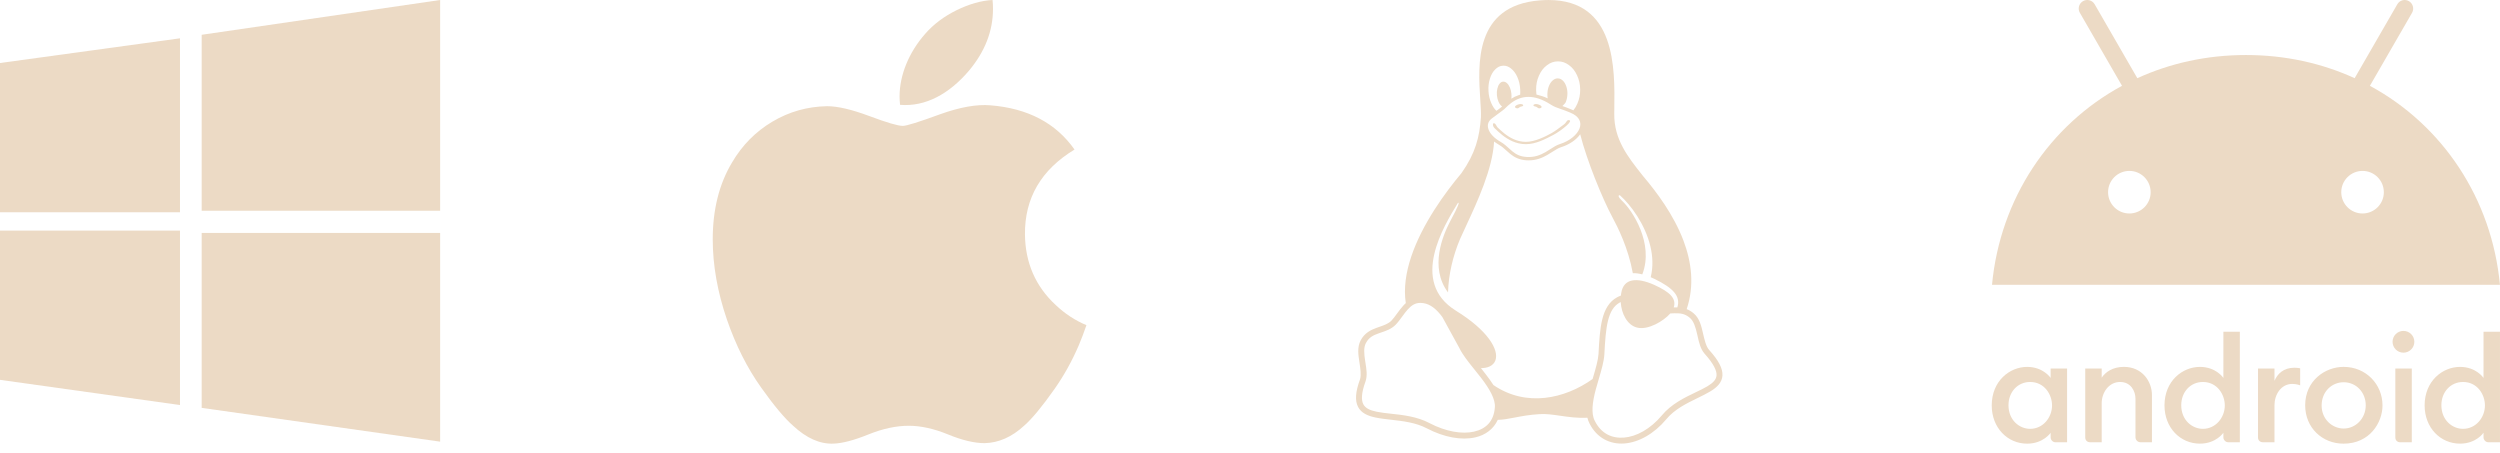
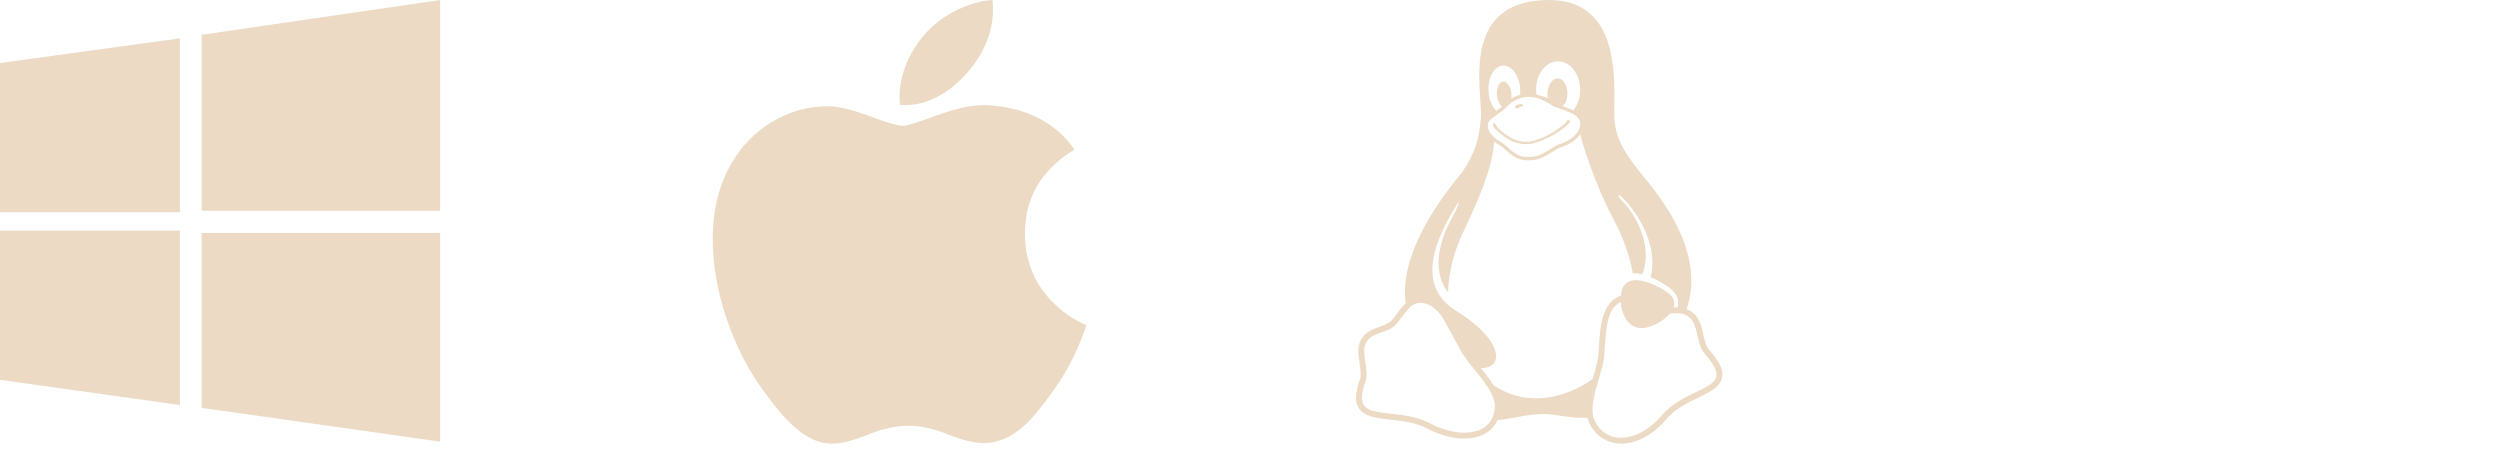
<svg xmlns="http://www.w3.org/2000/svg" width="127" height="23" viewBox="0 0 127 23" fill="none">
  <g clip-path="url(#clip0_1512_5892)">
    <path d="M0 3.201L9.143 1.946V10.782H0M10.245 1.767L22.359 0V10.706H10.245M0 11.715H9.143V20.576L0 19.296M10.245 11.832H22.359V22.436L10.245 20.72" fill="#ECDAC5" />
  </g>
  <g clip-path="url(#clip1_1512_5892)">
    <path d="M54.793 17.564C54.453 18.351 54.049 19.076 53.582 19.743C52.944 20.651 52.423 21.28 52.021 21.629C51.398 22.202 50.73 22.496 50.015 22.512C49.501 22.512 48.882 22.366 48.162 22.07C47.439 21.775 46.774 21.629 46.167 21.629C45.529 21.629 44.846 21.775 44.115 22.07C43.383 22.366 42.793 22.521 42.343 22.536C41.657 22.565 40.973 22.263 40.291 21.629C39.856 21.249 39.311 20.598 38.658 19.676C37.958 18.691 37.383 17.549 36.932 16.247C36.449 14.84 36.207 13.478 36.207 12.159C36.207 10.649 36.533 9.346 37.187 8.255C37.701 7.378 38.384 6.686 39.24 6.178C40.095 5.671 41.02 5.412 42.015 5.395C42.56 5.395 43.274 5.564 44.161 5.895C45.047 6.227 45.615 6.395 45.864 6.395C46.05 6.395 46.682 6.198 47.752 5.806C48.764 5.442 49.618 5.291 50.318 5.35C52.214 5.503 53.639 6.251 54.586 7.597C52.89 8.625 52.051 10.064 52.068 11.91C52.083 13.348 52.605 14.545 53.63 15.495C54.095 15.936 54.614 16.277 55.191 16.519C55.066 16.882 54.934 17.23 54.793 17.564ZM50.444 0.451C50.444 1.578 50.033 2.63 49.212 3.605C48.221 4.763 47.023 5.432 45.724 5.326C45.708 5.191 45.698 5.049 45.698 4.899C45.698 3.817 46.169 2.659 47.005 1.712C47.423 1.233 47.954 0.834 48.598 0.516C49.241 0.203 49.849 0.03 50.421 0C50.438 0.151 50.444 0.301 50.444 0.451Z" fill="#ECDAC5" />
  </g>
  <g clip-path="url(#clip2_1512_5892)">
    <path fill-rule="evenodd" clip-rule="evenodd" d="M86.825 17.778C86.824 17.778 86.824 17.777 86.824 17.777C86.665 17.598 86.59 17.268 86.508 16.915L86.507 16.908C86.425 16.553 86.334 16.17 86.043 15.922L86.041 15.92C85.983 15.87 85.924 15.827 85.864 15.792C85.804 15.756 85.744 15.727 85.683 15.705C86.088 14.503 85.929 13.306 85.52 12.224C85.018 10.897 84.142 9.74 83.472 8.949L83.428 8.894C82.694 7.968 81.99 7.08 82.004 5.781C82.005 5.7 82.006 5.617 82.007 5.531C82.036 3.465 82.085 0.006 78.667 0.001C78.522 0.001 78.371 0.007 78.214 0.02C74.884 0.288 75.081 3.276 75.198 5.068C75.221 5.417 75.241 5.721 75.232 5.95C75.159 6.979 74.95 7.79 74.242 8.796C73.411 9.785 72.24 11.386 71.685 13.052C71.424 13.838 71.299 14.639 71.414 15.398C71.378 15.43 71.344 15.464 71.311 15.499C71.184 15.635 71.075 15.785 70.97 15.928C70.874 16.06 70.782 16.186 70.686 16.288C70.525 16.448 70.308 16.523 70.064 16.607C70.022 16.622 69.98 16.637 69.936 16.652C69.642 16.758 69.319 16.913 69.123 17.289C69.123 17.289 69.123 17.29 69.123 17.29L69.123 17.29C69.123 17.291 69.122 17.291 69.122 17.291C69.03 17.464 69 17.649 69 17.838C69 18.012 69.025 18.188 69.052 18.358L69.057 18.393C69.109 18.733 69.158 19.054 69.088 19.273C68.855 19.909 68.825 20.349 68.989 20.669C69.153 20.988 69.491 21.13 69.873 21.209C70.114 21.26 70.382 21.29 70.662 21.322L70.662 21.322C71.268 21.391 71.927 21.466 72.484 21.761L72.554 21.629L72.485 21.761C73.357 22.217 74.241 22.379 74.947 22.218C75.458 22.102 75.873 21.797 76.087 21.328C76.345 21.327 76.615 21.275 76.929 21.215C77.285 21.146 77.698 21.067 78.214 21.038C78.522 21.014 78.868 21.064 79.245 21.118L79.245 21.118C79.671 21.18 80.137 21.248 80.639 21.22C80.664 21.322 80.699 21.421 80.748 21.515L80.75 21.517C81.116 22.25 81.797 22.585 82.523 22.528C83.249 22.471 84.022 22.042 84.647 21.299L84.532 21.203L84.647 21.298C85.067 20.79 85.681 20.491 86.236 20.221C86.469 20.107 86.692 19.999 86.886 19.882C87.214 19.685 87.479 19.437 87.5 19.078C87.52 18.719 87.309 18.316 86.825 17.778ZM85.209 15.617C85.152 15.615 85.096 15.615 85.041 15.616C85.036 15.617 85.031 15.617 85.026 15.617C85.167 15.171 84.855 14.843 84.023 14.466C83.161 14.087 82.474 14.125 82.358 14.894C82.35 14.934 82.344 14.976 82.34 15.017C82.275 15.04 82.21 15.068 82.145 15.104C81.74 15.325 81.519 15.727 81.396 16.221C81.274 16.713 81.238 17.309 81.205 17.979V17.979C81.185 18.292 81.064 18.708 80.934 19.153L80.905 19.253C79.492 20.261 77.531 20.698 75.867 19.561C75.754 19.383 75.624 19.206 75.491 19.032C75.406 18.921 75.319 18.81 75.232 18.701C75.403 18.701 75.548 18.673 75.665 18.62C75.811 18.553 75.914 18.447 75.965 18.311C76.066 18.038 75.964 17.652 75.639 17.212C75.314 16.773 74.764 16.277 73.956 15.781V15.78C73.362 15.411 73.029 14.958 72.874 14.466C72.718 13.974 72.74 13.442 72.86 12.917C73.09 11.909 73.681 10.929 74.058 10.314C74.16 10.239 74.095 10.452 73.676 11.229C73.302 11.939 72.601 13.577 73.56 14.855C73.586 13.945 73.803 13.018 74.168 12.149C74.258 11.945 74.365 11.715 74.481 11.467C75.047 10.249 75.826 8.574 75.899 7.191C75.945 7.224 76.101 7.33 76.171 7.369C76.171 7.37 76.171 7.37 76.171 7.37C76.302 7.446 76.412 7.546 76.526 7.65L76.526 7.65L76.526 7.65L76.526 7.65L76.526 7.65L76.526 7.65C76.59 7.708 76.655 7.767 76.727 7.825C76.925 7.984 77.174 8.122 77.549 8.144C77.585 8.146 77.62 8.147 77.654 8.147C78.041 8.147 78.343 8.021 78.594 7.877C78.688 7.824 78.775 7.768 78.858 7.715L78.858 7.715L78.858 7.715C79.016 7.615 79.156 7.525 79.291 7.481C79.292 7.481 79.292 7.481 79.292 7.481C79.729 7.344 80.076 7.103 80.274 6.821C80.613 8.159 81.402 10.091 81.909 11.034C82.179 11.534 82.716 12.596 82.947 13.877C83.094 13.873 83.256 13.894 83.429 13.938C84.035 12.367 82.915 10.675 82.403 10.204C82.196 10.003 82.186 9.913 82.289 9.918C82.844 10.409 83.574 11.397 83.839 12.512C83.96 13.021 83.986 13.556 83.856 14.083C83.919 14.11 83.984 14.138 84.049 14.169C85.022 14.643 85.382 15.055 85.209 15.617ZM86.731 19.626C87.028 19.447 87.188 19.282 87.201 19.061C87.213 18.839 87.064 18.491 86.601 17.977L86.601 17.977L86.601 17.977C86.384 17.733 86.311 17.402 86.24 17.084C86.231 17.048 86.223 17.011 86.215 16.975C86.135 16.626 86.042 16.314 85.847 16.148L85.846 16.148L85.845 16.147C85.592 15.925 85.344 15.908 85.048 15.915C85.004 15.916 84.96 15.918 84.915 15.92L84.851 15.923C84.513 16.311 83.715 16.786 83.16 16.64C82.654 16.513 82.367 15.922 82.332 15.344C82.317 15.351 82.303 15.358 82.288 15.366C81.975 15.538 81.798 15.842 81.686 16.293C81.574 16.743 81.536 17.327 81.502 17.995V17.997C81.48 18.37 81.35 18.806 81.218 19.253L81.218 19.253C81.165 19.43 81.112 19.608 81.065 19.785C80.899 20.41 80.817 21.003 81.014 21.378L81.015 21.38L81.016 21.381C81.334 22.02 81.873 22.279 82.499 22.23C83.124 22.181 83.835 21.8 84.417 21.107C84.9 20.522 85.58 20.197 86.144 19.927L86.144 19.927C86.364 19.822 86.565 19.726 86.731 19.626ZM75.938 20.699L75.938 20.701V20.703C75.884 21.405 75.488 21.788 74.88 21.927C74.272 22.066 73.448 21.927 72.624 21.497L72.624 21.496C71.986 21.158 71.263 21.081 70.648 21.015C70.385 20.986 70.142 20.96 69.934 20.916C69.586 20.844 69.359 20.735 69.255 20.532C69.151 20.329 69.149 19.975 69.37 19.372L69.371 19.369L69.372 19.366C69.469 19.068 69.416 18.745 69.366 18.435L69.366 18.435C69.36 18.394 69.353 18.353 69.347 18.313C69.294 17.966 69.268 17.651 69.386 17.431L69.388 17.429C69.539 17.137 69.761 17.032 70.037 16.934C70.081 16.918 70.126 16.903 70.172 16.887C70.415 16.806 70.681 16.716 70.898 16.498L70.9 16.497L70.901 16.495C71.026 16.364 71.134 16.215 71.239 16.071C71.335 15.939 71.429 15.811 71.529 15.703C71.707 15.514 71.884 15.389 72.151 15.387C72.154 15.387 72.157 15.387 72.16 15.387C72.207 15.387 72.257 15.391 72.309 15.399C72.664 15.453 72.973 15.701 73.271 16.105L74.131 17.672L74.131 17.673L74.132 17.674C74.297 18.02 74.596 18.391 74.904 18.773C75.022 18.918 75.14 19.065 75.253 19.213C75.663 19.749 75.98 20.287 75.938 20.699ZM79.778 5.725C80.018 5.823 80.159 5.952 80.228 6.087C80.297 6.223 80.299 6.369 80.241 6.524C80.125 6.832 79.757 7.157 79.241 7.319L79.24 7.319L79.24 7.319C79.07 7.374 78.916 7.474 78.754 7.578C78.675 7.629 78.594 7.681 78.509 7.73C78.25 7.878 77.957 7.997 77.559 7.974C77.389 7.964 77.254 7.931 77.137 7.881C77.021 7.831 76.925 7.766 76.833 7.692C76.771 7.642 76.711 7.588 76.651 7.532C76.533 7.424 76.411 7.313 76.256 7.222L76.255 7.222L76.255 7.221C75.878 7.008 75.672 6.762 75.608 6.548C75.543 6.335 75.604 6.153 75.791 6.013C76.001 5.855 76.147 5.748 76.245 5.677L76.305 5.632C76.36 5.593 76.389 5.572 76.412 5.549C76.412 5.549 76.412 5.549 76.412 5.549L76.413 5.549C76.43 5.533 76.448 5.515 76.467 5.497C76.626 5.342 76.863 5.113 77.202 4.996C77.332 4.951 77.478 4.922 77.641 4.922C77.953 4.92 78.328 5.022 78.781 5.314C78.945 5.421 79.088 5.47 79.279 5.536C79.413 5.582 79.571 5.636 79.776 5.724L79.777 5.725L79.778 5.725ZM80.273 4.547C80.275 4.812 80.23 5.037 80.129 5.268C80.072 5.399 80.006 5.509 79.927 5.605C79.9 5.592 79.872 5.58 79.843 5.568C79.743 5.525 79.655 5.49 79.576 5.46C79.513 5.436 79.461 5.418 79.411 5.401L79.37 5.387C79.385 5.37 79.404 5.351 79.425 5.331C79.469 5.288 79.519 5.239 79.542 5.183C79.593 5.058 79.618 4.936 79.623 4.791C79.623 4.788 79.624 4.785 79.624 4.783C79.624 4.78 79.625 4.777 79.625 4.773C79.628 4.634 79.609 4.515 79.569 4.393C79.526 4.265 79.472 4.173 79.394 4.097C79.315 4.02 79.237 3.986 79.143 3.983C79.138 3.982 79.134 3.982 79.13 3.982C79.041 3.983 78.965 4.013 78.885 4.079C78.802 4.149 78.74 4.238 78.689 4.362C78.638 4.486 78.613 4.609 78.608 4.755C78.607 4.761 78.607 4.766 78.607 4.771C78.605 4.852 78.61 4.925 78.623 4.997C78.442 4.907 78.211 4.841 78.051 4.803C78.042 4.734 78.037 4.663 78.035 4.588V4.568C78.032 4.304 78.075 4.077 78.177 3.847C78.279 3.616 78.404 3.451 78.582 3.316C78.759 3.182 78.933 3.12 79.139 3.118H79.149C79.351 3.118 79.523 3.177 79.701 3.306C79.88 3.436 80.01 3.6 80.115 3.828C80.217 4.051 80.267 4.269 80.272 4.527C80.272 4.534 80.272 4.54 80.273 4.547ZM77.146 4.835C77.171 4.826 77.197 4.818 77.224 4.811C77.231 4.723 77.232 4.633 77.226 4.537V4.535C77.213 4.306 77.168 4.113 77.083 3.919C76.998 3.726 76.896 3.588 76.761 3.481C76.638 3.382 76.518 3.337 76.383 3.337C76.372 3.337 76.361 3.337 76.349 3.338C76.201 3.345 76.078 3.406 75.956 3.527C75.834 3.648 75.75 3.795 75.687 3.999C75.624 4.202 75.602 4.398 75.615 4.627V4.629C75.628 4.857 75.674 5.051 75.759 5.244C75.831 5.408 75.913 5.532 76.018 5.631C76.067 5.595 76.108 5.564 76.143 5.539C76.18 5.512 76.212 5.487 76.249 5.458C76.267 5.444 76.287 5.428 76.308 5.411C76.298 5.404 76.287 5.396 76.277 5.386C76.213 5.331 76.163 5.26 76.121 5.159C76.079 5.061 76.056 4.965 76.044 4.848C76.044 4.846 76.044 4.844 76.044 4.842C76.044 4.839 76.043 4.837 76.043 4.835C76.033 4.715 76.039 4.61 76.065 4.504C76.09 4.397 76.125 4.317 76.178 4.252C76.231 4.187 76.287 4.154 76.355 4.148C76.362 4.148 76.368 4.148 76.374 4.148C76.434 4.147 76.489 4.17 76.547 4.22C76.611 4.275 76.659 4.347 76.703 4.449C76.743 4.546 76.768 4.643 76.779 4.758V4.758C76.779 4.763 76.779 4.767 76.78 4.772C76.788 4.859 76.787 4.937 76.776 5.013C76.887 4.94 77.002 4.885 77.146 4.835Z" fill="#ECDAC5" />
    <path d="M78.917 6.85C78.506 7.064 78.026 7.324 77.516 7.324C77.005 7.324 76.602 7.088 76.312 6.858C76.167 6.743 76.049 6.629 75.961 6.546C75.807 6.424 75.825 6.254 75.888 6.259C75.995 6.272 76.011 6.412 76.077 6.474C76.168 6.559 76.281 6.668 76.418 6.777C76.692 6.994 77.058 7.206 77.516 7.206C77.973 7.206 78.506 6.937 78.832 6.755C79.017 6.651 79.251 6.466 79.443 6.325C79.59 6.217 79.584 6.088 79.705 6.102C79.826 6.116 79.737 6.245 79.567 6.393C79.398 6.541 79.133 6.737 78.917 6.85Z" fill="#ECDAC5" />
-     <path d="M77.897 5.357C77.915 5.412 78.002 5.403 78.053 5.429C78.098 5.452 78.134 5.502 78.184 5.504C78.231 5.505 78.306 5.487 78.312 5.44C78.32 5.377 78.229 5.337 78.17 5.314C78.094 5.285 77.997 5.27 77.926 5.309C77.91 5.318 77.892 5.339 77.897 5.357Z" fill="#ECDAC5" />
    <path d="M77.379 5.357C77.362 5.412 77.274 5.403 77.223 5.429C77.179 5.452 77.143 5.502 77.093 5.504C77.045 5.505 76.971 5.487 76.964 5.44C76.956 5.377 77.048 5.337 77.107 5.314C77.182 5.285 77.279 5.27 77.35 5.309C77.367 5.318 77.385 5.339 77.379 5.357Z" fill="#ECDAC5" />
  </g>
  <g clip-path="url(#clip3_1512_5892)">
    <path d="M102.98 18.638C102.093 18.638 101.18 19.35 101.18 20.595C101.18 21.733 101.982 22.538 102.98 22.538C103.804 22.538 104.172 21.985 104.172 21.985V22.226C104.172 22.34 104.279 22.467 104.413 22.467H105.008V18.723H104.172V19.198C104.172 19.198 103.801 18.638 102.98 18.638ZM103.129 19.404C103.86 19.404 104.244 20.046 104.244 20.595C104.244 21.205 103.789 21.785 103.131 21.785C102.581 21.785 102.031 21.34 102.031 20.587C102.031 19.906 102.505 19.404 103.129 19.404Z" fill="#ECDAC5" />
-     <path d="M106.171 22.466C106.042 22.466 105.93 22.374 105.93 22.225V18.723H106.766V19.186C106.956 18.901 107.326 18.637 107.895 18.637C108.824 18.637 109.319 19.378 109.319 20.07V22.466H108.737C108.585 22.466 108.482 22.339 108.482 22.211V20.255C108.482 19.871 108.247 19.404 107.703 19.404C107.116 19.404 106.766 19.959 106.766 20.481V22.466L106.171 22.466Z" fill="#ECDAC5" />
    <path d="M111.757 18.638C110.869 18.638 109.956 19.35 109.956 20.595C109.956 21.733 110.759 22.537 111.757 22.537C112.581 22.537 112.948 21.984 112.948 21.984V22.226C112.948 22.339 113.056 22.466 113.189 22.466H113.784V16.852H112.948V19.198C112.948 19.198 112.578 18.638 111.757 18.638ZM111.906 19.404C112.637 19.404 113.02 20.046 113.02 20.595C113.02 21.205 112.565 21.785 111.907 21.785C111.358 21.785 110.807 21.34 110.807 20.587C110.807 19.906 111.281 19.404 111.906 19.404Z" fill="#ECDAC5" />
    <path d="M114.948 22.466C114.82 22.466 114.707 22.374 114.707 22.226V18.723H115.544V19.347C115.688 18.998 115.998 18.681 116.55 18.681C116.704 18.681 116.848 18.709 116.848 18.709V19.574C116.848 19.574 116.668 19.503 116.451 19.503C115.864 19.503 115.544 20.058 115.544 20.58V22.466H114.948Z" fill="#ECDAC5" />
-     <path d="M121.924 22.467C121.795 22.467 121.683 22.374 121.683 22.226V18.723H122.519V22.467L121.924 22.467Z" fill="#ECDAC5" />
    <path d="M124.972 18.638C124.084 18.638 123.171 19.35 123.171 20.595C123.171 21.733 123.974 22.537 124.972 22.537C125.796 22.537 126.163 21.984 126.163 21.984V22.226C126.163 22.339 126.27 22.466 126.404 22.466H126.999V16.852H126.163V19.198C126.163 19.198 125.792 18.638 124.972 18.638ZM125.121 19.404C125.852 19.404 126.235 20.046 126.235 20.595C126.235 21.205 125.78 21.785 125.122 21.785C124.573 21.785 124.022 21.34 124.022 20.587C124.022 19.906 124.496 19.404 125.121 19.404Z" fill="#ECDAC5" />
    <path d="M122.095 17.916C122.401 17.916 122.648 17.668 122.648 17.363C122.648 17.057 122.401 16.81 122.095 16.81C121.79 16.81 121.542 17.057 121.542 17.363C121.542 17.668 121.79 17.916 122.095 17.916Z" fill="#ECDAC5" />
    <path d="M119.054 18.637C118.124 18.637 117.103 19.331 117.103 20.588C117.103 21.734 117.973 22.538 119.052 22.538C120.382 22.538 121.031 21.468 121.031 20.595C121.031 19.524 120.195 18.637 119.054 18.637ZM119.057 19.418C119.7 19.418 120.18 19.936 120.18 20.59C120.18 21.256 119.67 21.77 119.059 21.77C118.491 21.77 117.939 21.308 117.939 20.602C117.939 19.884 118.464 19.418 119.057 19.418Z" fill="#ECDAC5" />
    <path d="M120.391 4.359L122.531 0.652C122.652 0.444 122.579 0.18 122.374 0.059C122.169 -0.062 121.902 0.008 121.784 0.216L119.616 3.972C117.961 3.216 116.099 2.795 114.096 2.795C112.093 2.795 110.231 3.216 108.576 3.972L106.408 0.216C106.287 0.008 106.023 -0.062 105.815 0.059C105.607 0.18 105.537 0.444 105.658 0.652L107.798 4.359C104.107 6.359 101.607 10.095 101.194 14.469H126.997C126.585 10.095 124.085 6.359 120.391 4.359ZM108.172 10.845C107.573 10.845 107.09 10.359 107.09 9.764C107.09 9.165 107.576 8.682 108.172 8.682C108.77 8.682 109.253 9.168 109.253 9.764C109.256 10.359 108.77 10.845 108.172 10.845ZM120.017 10.845C119.419 10.845 118.936 10.359 118.936 9.764C118.936 9.165 119.422 8.682 120.017 8.682C120.616 8.682 121.099 9.168 121.099 9.764C121.101 10.359 120.616 10.845 120.017 10.845Z" fill="#ECDAC5" />
  </g>
  <defs>
    <clipPath id="clip0_1512_5892">
      <rect width="22.538" height="22.538" fill="white" />
    </clipPath>
    <clipPath id="clip1_1512_5892">
      <rect width="18.984" height="22.538" fill="white" transform="translate(36.207)" />
    </clipPath>
    <clipPath id="clip2_1512_5892">
      <rect width="18.65" height="22.538" fill="white" transform="translate(68.86)" />
    </clipPath>
    <clipPath id="clip3_1512_5892">
-       <rect width="25.82" height="22.538" fill="white" transform="translate(101.18)" />
-     </clipPath>
+       </clipPath>
  </defs>
</svg>